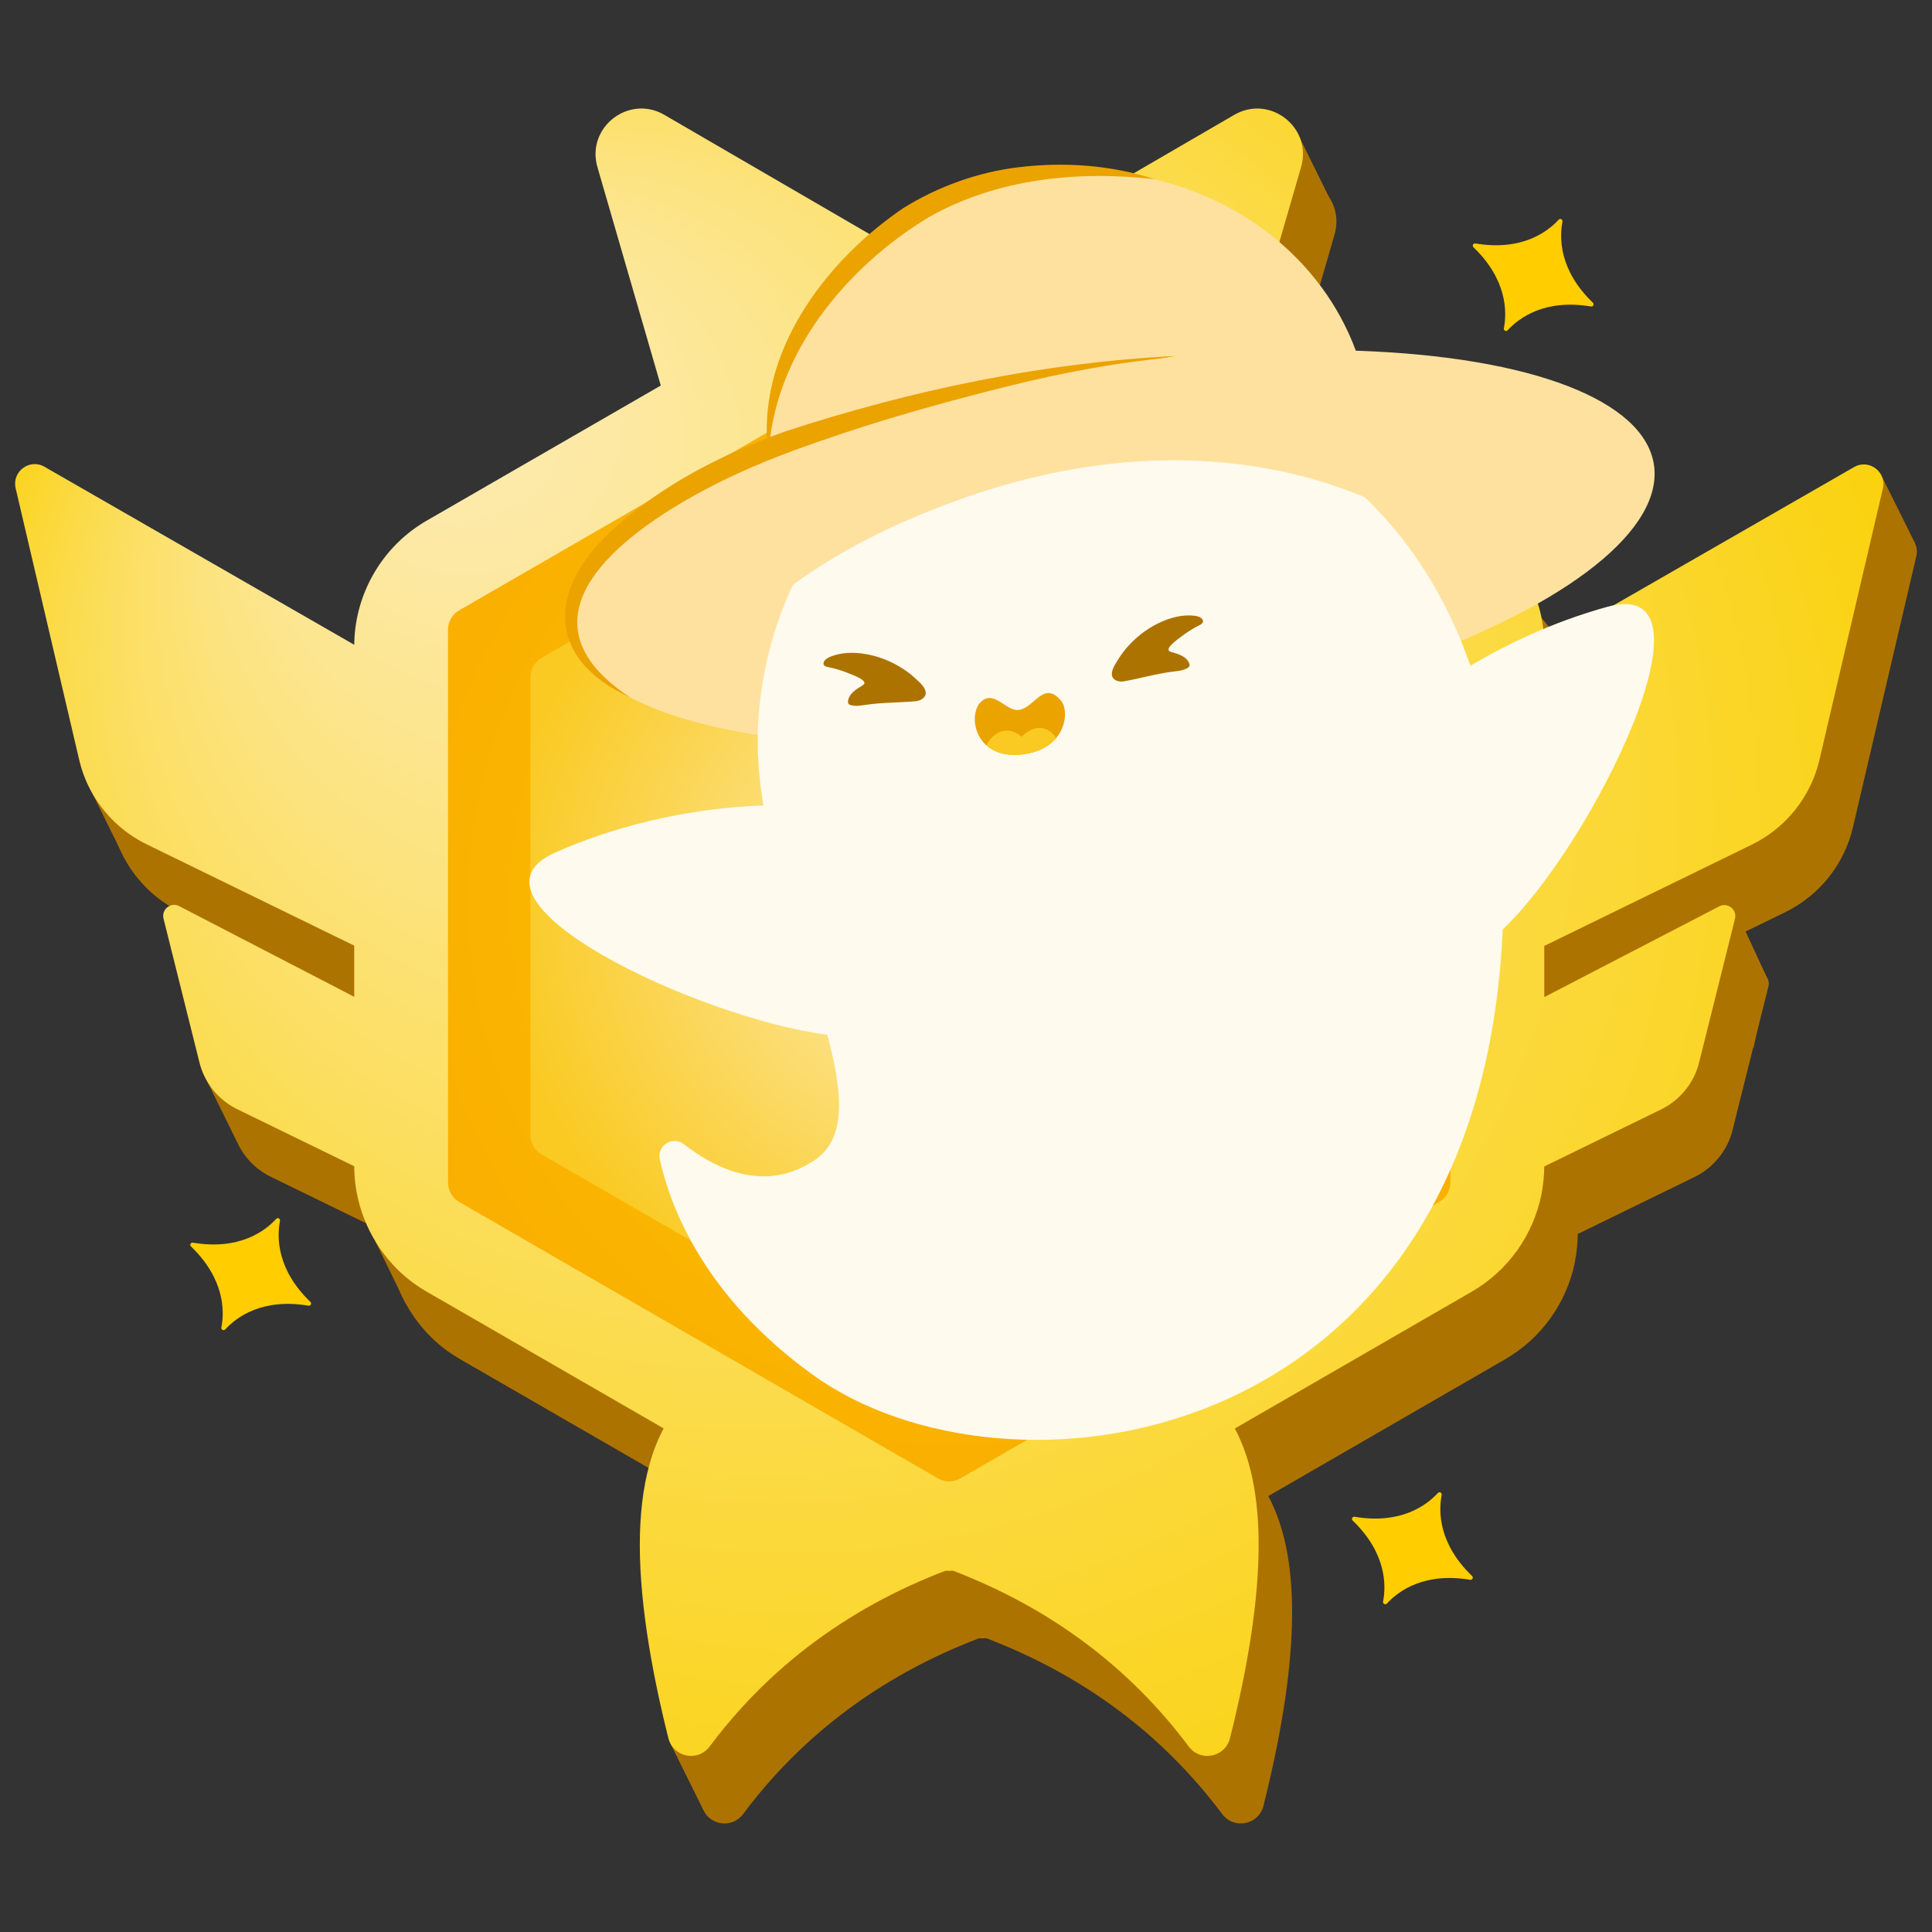
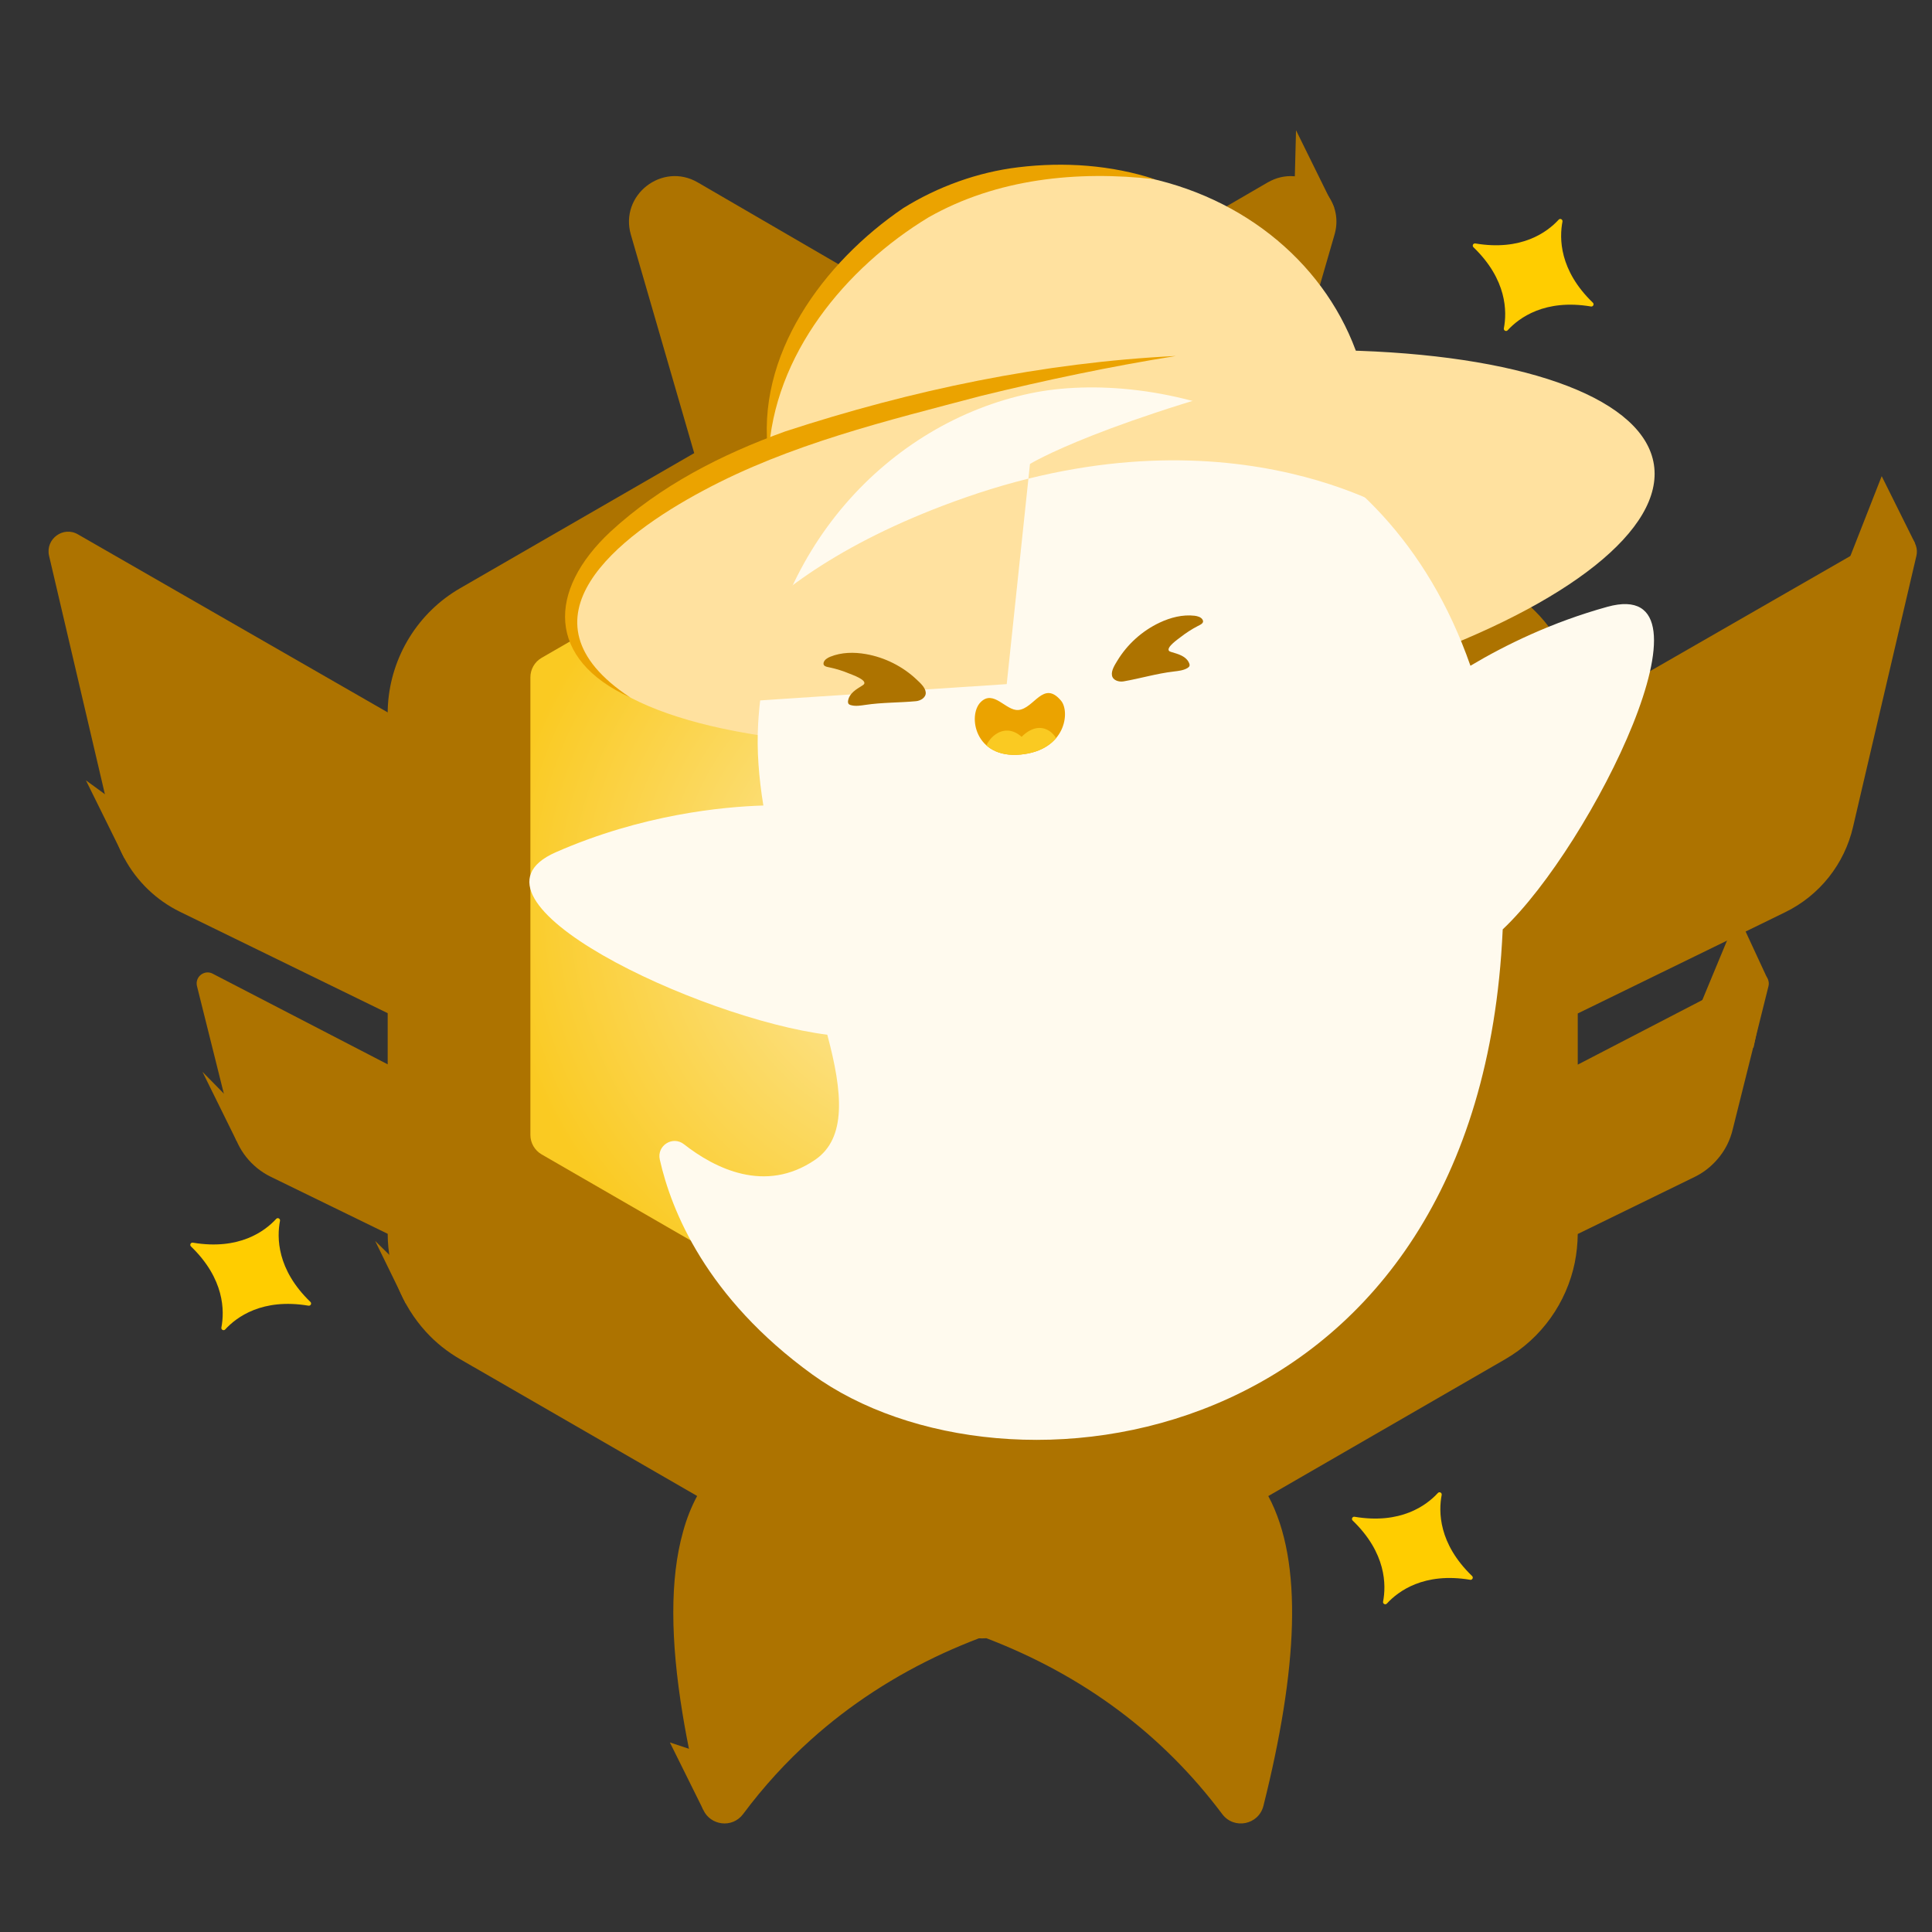
<svg xmlns="http://www.w3.org/2000/svg" id="Layer_1" data-name="Layer 1" viewBox="0 0 512 512">
  <rect x="0" y="0" width="512" height="512" fill="#333333" stroke="none" />
  <defs>
    <style>
      .cls-1 {
        clip-path: url(#clippath);
      }

      .cls-2, .cls-3 {
        fill: #eba300;
      }

      .cls-4 {
        fill: url(#radial-gradient);
      }

      .cls-4, .cls-5, .cls-6, .cls-7, .cls-8, .cls-9, .cls-10, .cls-11, .cls-3 {
        stroke-width: 0px;
      }

      .cls-5 {
        fill: url(#radial-gradient-2);
      }

      .cls-6 {
        fill: url(#radial-gradient-3);
      }

      .cls-7 {
        fill: #faca22;
      }

      .cls-8 {
        fill: #ad7300;
      }

      .cls-9 {
        fill: #ffe19f;
      }

      .cls-10 {
        fill: #fffaee;
      }

      .cls-11 {
        fill: #ffcd00;
      }
    </style>
    <radialGradient id="radial-gradient" cx="251.56" cy="247.05" fx="100.8" fy="86.16" r="286.05" gradientUnits="userSpaceOnUse">
      <stop offset=".02" stop-color="#fdecb9" />
      <stop offset="1" stop-color="#fad108" />
    </radialGradient>
    <radialGradient id="radial-gradient-2" cx="251.55" cy="240.14" fx="251.55" fy="240.14" r="141.46" gradientTransform="translate(-26.15 22.51) rotate(-6.44) scale(1 1.03)" gradientUnits="userSpaceOnUse">
      <stop offset=".02" stop-color="#fac900" />
      <stop offset="1" stop-color="#fab000" />
    </radialGradient>
    <radialGradient id="radial-gradient-3" cx="251.55" cy="240.14" fx="251.55" fy="240.14" r="119.39" gradientUnits="userSpaceOnUse">
      <stop offset=".02" stop-color="#fdecb3" />
      <stop offset="1" stop-color="#faca22" />
    </radialGradient>
    <clipPath id="clippath">
      <path class="cls-3" d="m269.87,188.15c-3.29.31-6.58-5.57-10.02-2.04-3.44,3.53-1.5,14.98,10.58,13.86,12.08-1.13,13.19-11.4,10.75-14.29-4.69-5.55-7.07,2.08-11.31,2.48Z" />
    </clipPath>
  </defs>
  <polygon class="cls-8" points="460.53 242.39 468.45 259.47 464.7 277.67 448.17 272.16 460.53 242.39" />
  <polygon class="cls-8" points="498.67 126.19 507.43 143.81 503.42 161.7 486.9 156.19 498.67 126.19" />
  <polygon class="cls-8" points="99.42 328.86 107.51 345.42 113.13 342.33 99.42 328.86" />
  <polygon class="cls-8" points="177.52 461.76 186.4 479.66 193.35 467.04 177.52 461.76" />
  <polygon class="cls-8" points="53.66 284.05 62.78 302.54 63.87 294.44 53.66 284.05" />
  <polygon class="cls-8" points="343.46 34.52 353.57 55.02 342.79 60.44 343.46 34.52" />
  <polygon class="cls-8" points="22.77 206.8 32.98 227.46 34.96 215.69 22.77 206.8" />
  <path class="cls-8" d="m507.86,147.33l-14.55,62.23-2.22,9.52c-2.27,9.88-8.86,18.2-17.96,22.65l-55.01,26.85v13.56l46.2-23.96c2.22-1.33,4.93.65,4.35,3.15l-3.57,14.31-5.87,23.49c-.7,3.05-2.11,5.84-4.14,8.13-.29.34-.57.65-.89.96-1.46,1.49-3.18,2.74-5.11,3.68l-30.97,15.12c-.03,2.55-.29,5.08-.78,7.53v.03c-2.19,10.66-8.81,20.07-18.48,25.65l-62.75,36.24c9.44,17.57,7.69,46.25-1.28,82.07-1.25,5.06-7.79,6.39-10.92,2.22-15.88-21.19-36.73-36.73-62.49-46.61-.68.03-1.36.05-2.03.03-3.15,1.2-6.23,2.5-9.23,3.86-13.16,6.05-24.92,13.71-35.25,22.99-6.6,5.92-12.59,12.49-17.99,19.73-2.87,3.83-8.63,3.02-10.53-1.09-.16-.36-.29-.73-.39-1.12-2.16-8.6-3.88-16.79-5.14-24.51-3.15-19.21-3.39-35.56.16-48.15.94-3.44,2.19-6.57,3.73-9.44l-59.36-34.26h-.03l-.21-.13-3.15-1.82c-3.44-1.98-6.52-4.43-9.12-7.3-6.39-7.01-10.11-16.24-10.14-25.97l-31-15.12c-5.11-2.5-8.84-7.2-10.11-12.77l-9.44-37.8c-.57-2.53,2.14-4.48,4.35-3.15l46.2,23.93v-13.56l-55.01-26.85c-6.34-3.1-11.47-8.08-14.76-14.18-1.43-2.63-2.5-5.47-3.18-8.47l-16.79-71.72c-1.02-4.46,3.81-7.98,7.72-5.63l80.29,46.14,1.72.99v.47c0-.83.03-1.69.08-2.53.83-12.77,7.98-24.43,19.19-30.87l61.97-35.77-16.79-57.9c-3.02-10.48,8.29-19.32,17.73-13.84l62.02,36.05c8.71-3.26,18.27-3.26,26.96.03l62.07-36.08c2.27-1.3,4.61-1.8,6.88-1.64,7.14.5,13.14,7.51,10.82,15.49l-16.76,57.9,61.97,35.77c2.92,1.64,5.5,3.65,7.82,5.97l.03.03c3.44,3.39,6.2,7.4,8.16,11.81.03.08.08.16.1.23,1.98,4.64,3.1,9.67,3.15,14.94v.03l81.99-47.13c2.22-1.33,4.72-.78,6.28.73.23.23.47.47.65.76.21.26.37.57.5.89.05.16.13.31.18.47.29.83.36,1.77.13,2.76Z" />
-   <path class="cls-4" d="m498.99,129.43l-14.55,62.23-2.22,9.52c-2.27,9.88-8.86,18.2-17.96,22.65l-55.01,26.85v13.56l46.2-23.96c2.22-1.33,4.93.65,4.35,3.15l-3.57,14.31-5.87,23.49c-.7,3.05-2.11,5.84-4.14,8.13-.29.34-.57.65-.89.96-1.46,1.49-3.18,2.74-5.11,3.68l-30.97,15.12c-.03,2.55-.29,5.08-.78,7.53v.03c-2.19,10.66-8.81,20.07-18.48,25.65l-62.75,36.24c9.44,17.57,7.69,46.25-1.28,82.07-1.25,5.06-7.79,6.39-10.92,2.22-15.88-21.19-36.73-36.73-62.49-46.61-.68.03-1.36.05-2.03.03-3.15,1.2-6.23,2.5-9.23,3.86-13.16,6.05-24.92,13.71-35.25,22.99-6.6,5.92-12.59,12.49-17.99,19.73-2.87,3.83-8.63,3.02-10.53-1.09-.16-.36-.29-.73-.39-1.12-2.16-8.6-3.88-16.79-5.14-24.51-3.15-19.21-3.39-35.56.16-48.15.94-3.44,2.19-6.57,3.73-9.44l-59.36-34.26h-.03l-.21-.13-3.15-1.82c-3.44-1.98-6.52-4.43-9.12-7.3-6.39-7.01-10.11-16.24-10.14-25.97l-31-15.12c-5.11-2.5-8.84-7.2-10.11-12.77l-9.44-37.8c-.57-2.53,2.14-4.48,4.35-3.15l46.2,23.93v-13.56l-55.01-26.85c-6.34-3.1-11.47-8.08-14.76-14.18-1.43-2.63-2.5-5.47-3.18-8.47L4.14,129.37c-1.02-4.46,3.81-7.98,7.72-5.63l80.29,46.14,1.72.99v.47c0-.83.03-1.69.08-2.53.83-12.77,7.98-24.43,19.19-30.87l61.97-35.77-16.79-57.9c-3.02-10.48,8.29-19.32,17.73-13.84l62.02,36.05c8.71-3.26,18.27-3.26,26.96.03l62.07-36.08c2.27-1.3,4.61-1.8,6.88-1.64,7.14.5,13.14,7.51,10.82,15.49l-16.76,57.9,61.97,35.77c2.92,1.64,5.5,3.65,7.82,5.97l.03.03c3.44,3.39,6.2,7.4,8.16,11.81.03.08.08.16.1.23,1.98,4.64,3.1,9.67,3.15,14.94v.03l81.99-47.13c2.22-1.33,4.72-.78,6.28.73.23.23.47.47.65.76.21.26.37.57.5.89.05.16.13.31.18.47.29.83.36,1.77.13,2.76Z" />
-   <path class="cls-5" d="m118.73,313.38v-146.49c0-2.13,1.14-4.1,2.98-5.16l126.86-73.24c1.84-1.07,4.12-1.07,5.96,0l126.85,73.24c1.84,1.07,2.98,3.03,2.98,5.16v146.49c0,2.13-1.14,4.1-2.98,5.16l-126.86,73.24c-1.84,1.07-4.12,1.06-5.96,0l-126.85-73.24c-1.84-1.07-2.98-3.03-2.98-5.16Z" />
  <path class="cls-6" d="m140.56,300.77v-121.28c0-2.13,1.14-4.1,2.98-5.16l105.03-60.64c1.84-1.07,4.12-1.07,5.96,0l105.02,60.64c1.84,1.07,2.98,3.03,2.98,5.16v121.28c0,2.13-1.14,4.1-2.98,5.16l-105.03,60.64c-1.84,1.07-4.12,1.06-5.96,0l-105.02-60.64c-1.84-1.07-2.98-3.03-2.98-5.16Z" />
  <ellipse class="cls-9" cx="294.86" cy="145.17" rx="145.14" ry="48.12" transform="translate(-18.66 46.57) rotate(-8.75)" />
  <ellipse class="cls-9" cx="283.56" cy="118.33" rx="80.08" ry="72.91" transform="translate(-16.22 50.95) rotate(-9.98)" />
  <path class="cls-3" d="m203.68,120.81c-3.72-26.62,14.6-51.33,35.68-65.65,9.18-5.71,19.79-9.55,30.5-10.83,12.22-1.49,24.68-.58,36.2,3.17-20.59-2.35-41.92-.15-59.97,10.09-22.02,13.35-41.14,36.48-42.41,63.21h0Z" />
  <path class="cls-3" d="m167.02,184.84c-22.14-10.11-22.02-28.27-5.23-43.95,13.29-12.24,29.43-20.48,46.28-26.55,33.47-10.95,68.35-18.27,103.55-20-17.35,2.77-34.49,6.39-51.48,10.54-25.21,6.66-50.8,12.79-73.85,25.18-22.26,11.89-50.92,33.93-19.27,54.78h0Z" />
  <path class="cls-10" d="m398.24,246.29c23.64-22.25,59.1-94.15,27.73-85.48-14.6,4.04-26.94,10.05-36.29,15.62-22.87-65.54-84.34-78.91-116.51-72.21-37.64,7.85-69.61,41.61-72.25,87.53-.41,7.08.18,14.38,1.38,21.72-10.71.32-32.19,2.35-55.02,12.39-28.73,12.64,38.13,44.09,71.96,48.35,4.12,15.35,5.14,27.43-3.23,33.15-13.26,9.06-26.62,2.24-34.76-4.13-2.98-2.33-7.22.36-6.4,4.05,3.02,13.48,12.26,36.58,40.41,56.96,51.31,37.14,172.76,20.94,182.57-111.12.17-2.31.3-4.59.41-6.84Z" />
-   <path class="cls-9" d="m183.96,186.77s8.14-32.65,71.91-54.94c72.49-25.33,117.92,6.25,117.92,6.25l-23.83-41.19s-23.46-9.3-82.83,5.46c-58.38,14.52-77.01,26.07-77.01,26.07l-6.16,58.34Z" />
+   <path class="cls-9" d="m183.96,186.77s8.14-32.65,71.91-54.94c72.49-25.33,117.92,6.25,117.92,6.25l-23.83-41.19c-58.38,14.52-77.01,26.07-77.01,26.07l-6.16,58.34Z" />
  <g>
    <g id="Face">
      <g>
        <path class="cls-8" d="m225.48,186.86s.04.01.06.02c1.22.33,2.5.11,3.75-.07,4.5-.68,8.98-.57,13.48-.99,1.18-.11,2.66-.95,2.56-2.31-.1-1.31-1.47-2.53-2.36-3.37-3.7-3.52-8.47-5.92-13.5-6.8-3.15-.55-6.47-.5-9.44.7-.7.28-1.58.8-1.77,1.59-.24.98.94,1.1,1.66,1.26,1.78.38,3.52.93,5.19,1.63.72.3,4.3,1.54,3.94,2.63-.07.21-.26.35-.45.47-.83.54-1.71,1.03-2.45,1.7-.74.67-1.33,1.55-1.42,2.54-.02.2,0,.41.09.58.13.23.39.35.65.43Z" />
        <path class="cls-8" d="m314.73,177.01s-.03.02-.05.03c-1.09.64-2.39.77-3.64.92-4.52.53-8.81,1.83-13.27,2.61-1.17.21-2.82-.21-3.08-1.55-.25-1.29.75-2.83,1.39-3.88,2.64-4.38,6.6-7.95,11.22-10.13,2.89-1.36,6.11-2.2,9.28-1.83.75.09,1.74.35,2.13,1.07.49.89-.62,1.31-1.27,1.65-1.61.84-3.15,1.83-4.58,2.95-.61.48-3.74,2.62-3.1,3.58.12.18.35.26.56.33.95.3,1.92.54,2.81.99.89.45,1.7,1.14,2.04,2.08.07.19.12.39.07.59-.06.26-.28.45-.51.59Z" />
      </g>
    </g>
    <g>
      <path class="cls-2" d="m269.87,188.15c-3.29.31-6.58-5.57-10.02-2.04-3.44,3.53-1.5,14.98,10.58,13.86,12.08-1.13,13.19-11.4,10.75-14.29-4.69-5.55-7.07,2.08-11.31,2.48Z" />
      <g class="cls-1">
        <path class="cls-7" d="m261.06,199.39c-.25-2.96,4.66-8.57,9.68-4.13,5.21-5.16,9.55-.64,9.8,2.32.25,2.96-3.9,5.77-9.28,6.27s-9.94-1.5-10.19-4.46Z" />
      </g>
    </g>
  </g>
  <path class="cls-11" d="m413.06,58.22c-3.01,3.28-9.83,8.36-22.07,6.3-.57-.1-.93.6-.51,1,8.94,8.62,8.9,17.12,8.06,21.49-.11.58.61.95,1.01.51,3.01-3.28,9.83-8.36,22.07-6.3.57.1.93-.6.51-1-8.94-8.62-8.9-17.12-8.06-21.49.11-.58-.61-.95-1.01-.51Z" />
  <path class="cls-11" d="m73.19,323.02c-3.01,3.28-9.83,8.36-22.07,6.3-.57-.1-.93.6-.51,1,8.94,8.62,8.9,17.12,8.06,21.49-.11.58.61.95,1.01.51,3.01-3.28,9.83-8.36,22.07-6.3.57.1.93-.6.51-1-8.94-8.62-8.9-17.12-8.06-21.49.11-.58-.61-.95-1.01-.51Z" />
  <path class="cls-11" d="m381.05,395.66c-3.01,3.28-9.83,8.36-22.07,6.3-.57-.1-.93.6-.51,1,8.94,8.62,8.9,17.12,8.06,21.49-.11.58.61.95,1.01.51,3.01-3.28,9.83-8.36,22.07-6.3.57.1.93-.6.51-1-8.94-8.62-8.9-17.12-8.06-21.49.11-.58-.61-.95-1.01-.51Z" />
</svg>